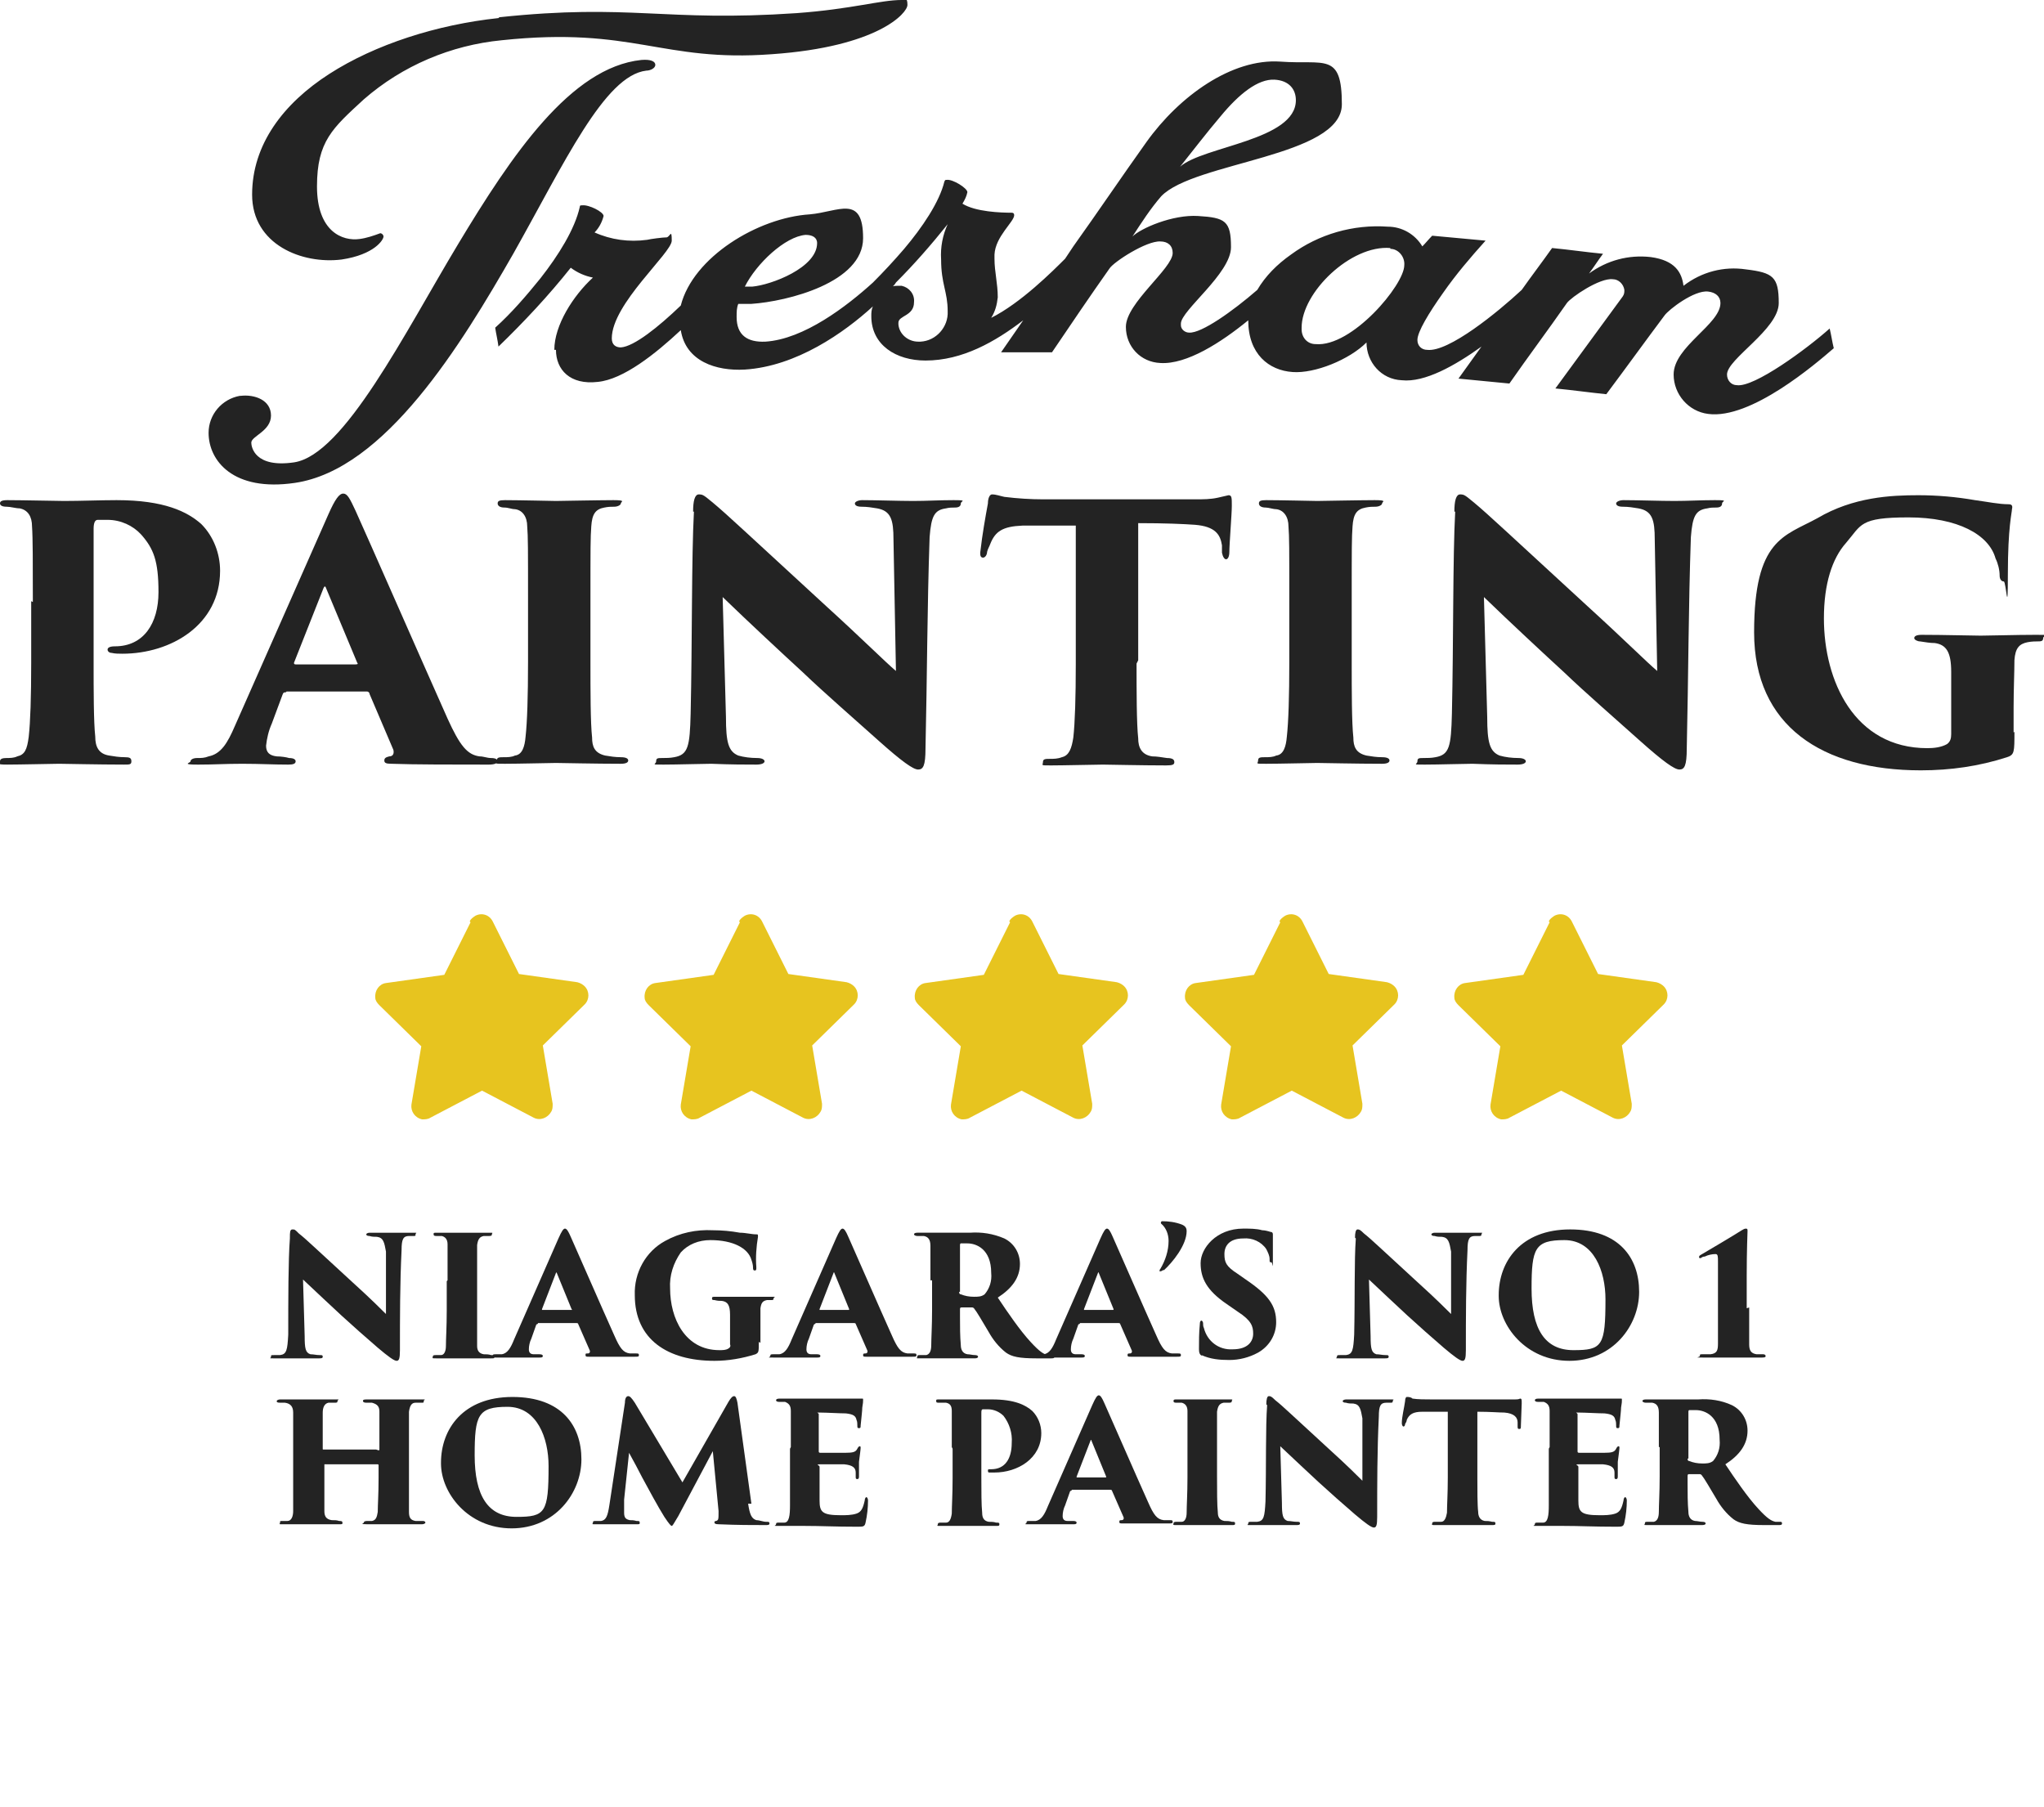
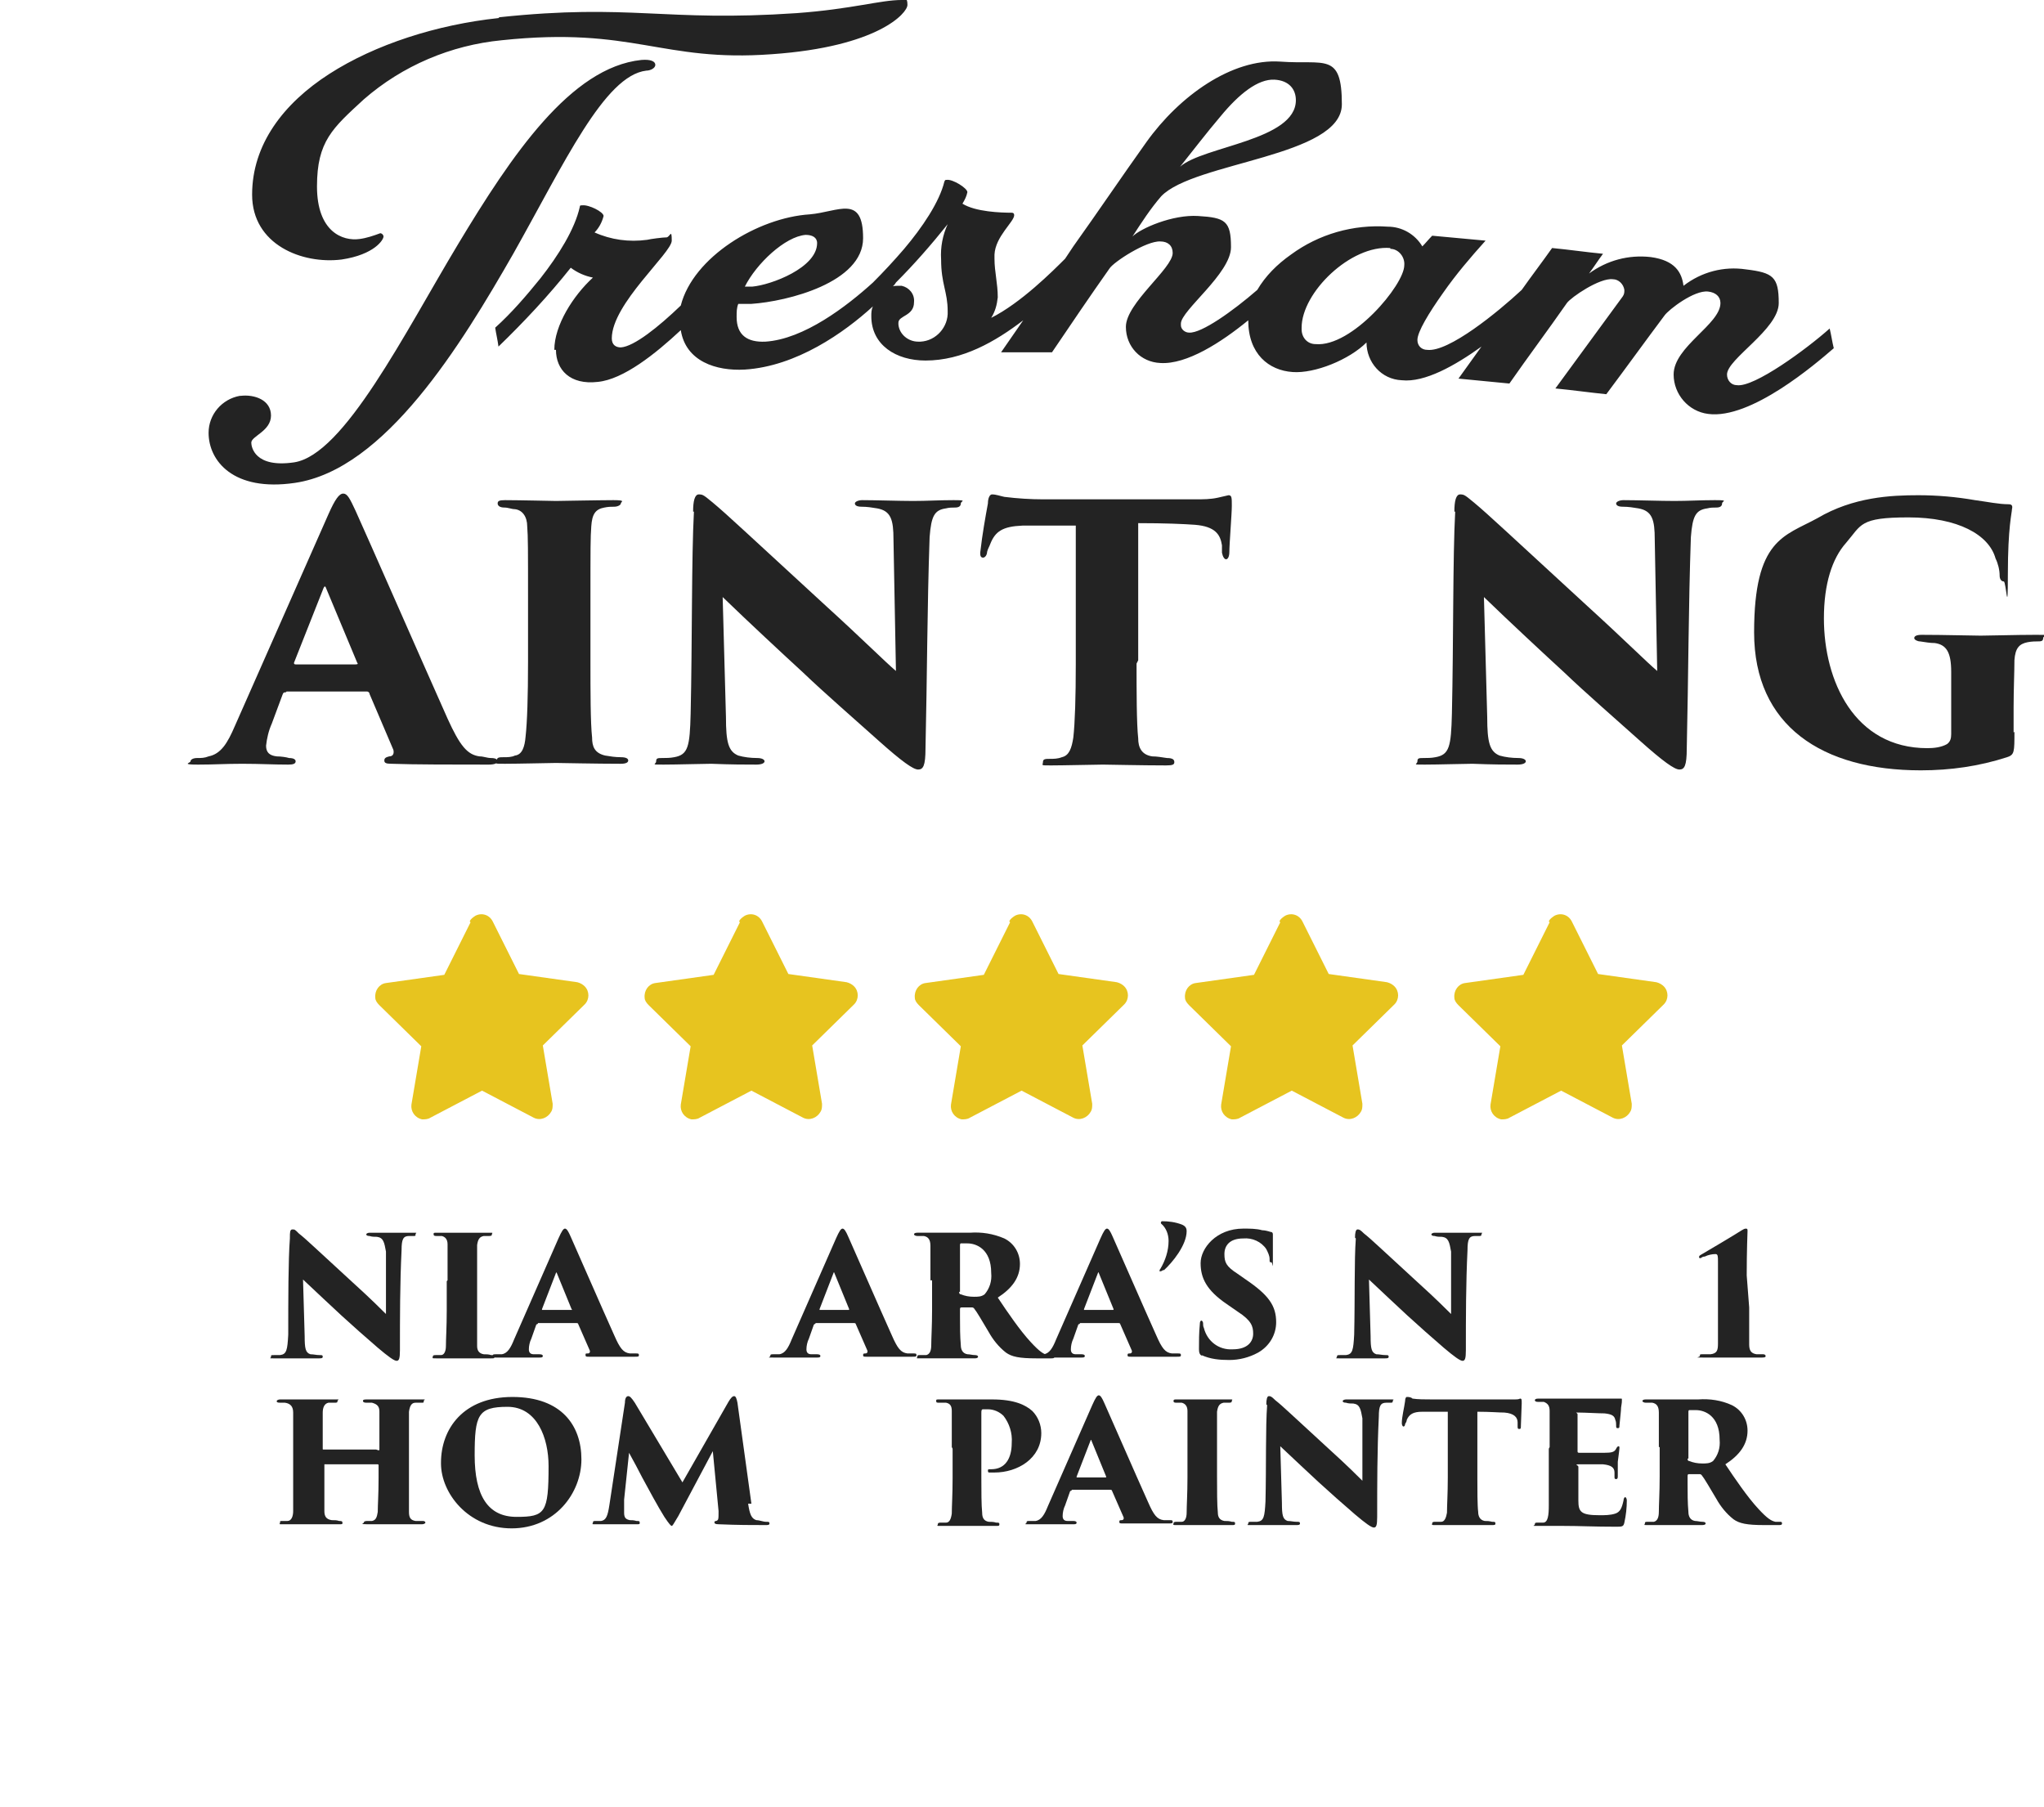
<svg xmlns="http://www.w3.org/2000/svg" id="Group_27" data-name="Group 27" version="1.1" viewBox="0 0 248.9 220">
  <defs>
    <style>
      .cls-1 {
        fill: #e7c41f;
      }

      .cls-1, .cls-2, .cls-3 {
        stroke-width: 0px;
      }

      .cls-4 {
        clip-path: url(#clippath);
      }

      .cls-2 {
        fill: none;
      }

      .cls-3 {
        fill: #232323;
      }
    </style>
    <clipPath id="clippath">
      <rect class="cls-2" width="248.9" height="220" />
    </clipPath>
  </defs>
  <g class="cls-4">
    <g id="Group_27-2" data-name="Group 27-2">
      <path id="Path_180" data-name="Path 180" class="cls-3" d="M169.3,30.3c1,0,1.8,1,1.7,2,0,0,0,0,0,0,0,2.4-6.4,10-10.8,9.6-1,0-1.7-.8-1.7-1.8,0,0,0-.1,0-.2,0-4.3,6-10.1,10.8-9.7M148.6,14.2c2.3-2.8,4.6-4.6,6.6-4.5,1.8.1,2.6,1.2,2.6,2.5,0,4.9-11.3,5.6-14.1,8.1,1.6-2,3.2-4.1,4.9-6.1M91.6,34.9c-.3,0-.6,0-.9,0,1.4-2.8,4.9-6.1,7.4-6.3.8,0,1.4.3,1.4,1,0,3-5.6,5.1-7.9,5.3M108.6,35c.2-.2.4-.4.5-.6,2.2-2.2,4.3-4.6,6.3-7.1-.6,1.3-.9,2.8-.8,4.3,0,3,.8,3.9.8,6.3.1,1.9-1.4,3.6-3.3,3.7,0,0-.2,0-.3,0-1.2,0-2.3-.9-2.4-2.1,0,0,0-.1,0-.2,0-.9,1.9-.8,1.9-2.5.1-1-.6-1.8-1.5-2-.2,0-.3,0-.5,0-.2,0-.4,0-.7.1M67.7,42.6c0,2.4,1.7,4.3,5.1,3.9,3.1-.3,7-3.4,10.1-6.3.6,3.8,4.3,5,7.8,4.8,6.3-.4,12.1-4.5,15.6-7.7-.2.4-.2.8-.2,1.2,0,3.5,3,5.4,6.6,5.4,4.5,0,8.5-2.3,11.9-4.9-.9,1.3-1.8,2.6-2.7,3.9,2.1,0,4.2,0,6.2,0,2.3-3.4,4.6-6.8,7-10.2.5-.8,4.5-3.4,6.2-3.3.9,0,1.5.5,1.5,1.4,0,1.9-5.7,6.1-5.7,9,0,2.4,1.8,4.3,4.2,4.4,0,0,0,0,0,0,3.2.2,7.4-2.5,10.7-5.2h0c0,4.1,2.5,6.1,5.4,6.3,2.7.2,6.9-1.5,9-3.6,0,2.4,1.8,4.5,4.3,4.6,2.8.3,6.5-1.8,9.7-4.1l-2.8,3.9,6.2.6c2.3-3.3,4.7-6.5,7-9.8.5-.7,4-3.1,5.6-2.9.7,0,1.3.6,1.4,1.3,0,.3,0,.5-.2.8-2.7,3.7-5.5,7.5-8.2,11.2,2.1.2,4.2.5,6.2.7,2.4-3.2,4.7-6.4,7.1-9.6.5-.7,3.6-3.1,5.3-2.9.9.1,1.5.6,1.5,1.4,0,2.6-5.7,5.3-5.7,8.7,0,2.4,1.8,4.5,4.2,4.8,5.2.7,13.1-6.1,15.3-8-.2-.8-.3-1.6-.5-2.4-2.8,2.5-9.2,7.2-11.3,6.9-.7,0-1.2-.6-1.2-1.3,0-1.9,6.3-5.5,6.3-8.7s-.7-3.7-4-4.1c-2.7-.4-5.4.3-7.6,2-.2-1.6-1-3.1-4-3.5-2.7-.3-5.3.4-7.5,2,.6-.8,1.1-1.6,1.7-2.4-2.1-.2-4.1-.5-6.2-.7-1.2,1.7-2.5,3.4-3.7,5.1-2.9,2.7-8.9,7.6-11.5,7.3-.7,0-1.2-.5-1.2-1.2,0,0,0,0,0,0,0-1,1.4-3.3,3.1-5.7,1.6-2.3,3.4-4.4,5.2-6.4-2.2-.2-4.3-.4-6.5-.6-.4.4-.8.9-1.2,1.3-.9-1.5-2.5-2.4-4.2-2.4-4.2-.3-8.4.9-11.8,3.4-1.7,1.2-3.1,2.6-4.1,4.3-3,2.6-6.8,5.3-8.3,5.2-.5,0-1-.4-1-.9,0,0,0-.1,0-.2,0-1.6,6.1-6.1,6.1-9.3s-.7-3.6-4-3.8c-3.1-.2-7,1.5-8,2.5,1.1-1.7,2.2-3.4,3.5-4.9,4-4.2,22-4.8,22-11.2s-2.1-4.8-7.5-5.2c-5.9-.4-12.3,4.2-16.3,9.8-3,4.2-5.9,8.5-8.9,12.7l-1,1.5c-1.5,1.5-5.4,5.4-9,7.2.5-.8.7-1.6.8-2.5,0-1.7-.4-3.1-.4-4.7s0-.3,0-.5c.1-2.2,2.4-4,2.4-4.8,0-.2-.1-.3-.3-.3,0,0,0,0,0,0-1.3,0-4.4-.1-6-1.1.3-.5.5-.9.6-1.4,0-.5-1.8-1.6-2.5-1.5-.2,0-.2,0-.3.2-.6,2.5-2.7,5.6-4.9,8.2-1.2,1.4-2.5,2.8-3.8,4.1-3.2,2.9-8.4,6.9-13.1,7.2-2.2.1-3.5-.8-3.5-3,0-.6,0-1.1.2-1.6.5,0,1,0,1.6,0,4.4-.3,13.6-2.6,13.6-8s-3-3.2-6.5-2.9c-6.3.4-14.2,5.2-15.7,11.1-2.7,2.6-5.7,5-7.3,5.1-.6,0-1.1-.3-1.1-1.1,0-4.2,7.3-10.4,7.3-11.9s-.2-.5-.6-.4c-.5,0-2,.2-2.4.3-2.2.3-4.4,0-6.4-.9.5-.5.9-1.2,1.1-2,0-.5-1.8-1.4-2.6-1.3-.2,0-.3,0-.3.2-.6,2.7-2.6,5.9-4.8,8.7-1.7,2.1-3.5,4.2-5.5,6,.1.7.3,1.5.4,2.3,3.1-3,6.1-6.2,8.8-9.6.8.6,1.7,1,2.7,1.2-2.4,2.2-4.7,5.8-4.7,8.8M60.7,2.2c-7.5.8-15,3.2-20.6,6.8s-9.4,8.6-9.4,14.7,6.1,8.5,10.9,7.9c4-.6,5.1-2.4,5.1-2.8,0-.2-.2-.4-.4-.4,0,0,0,0,0,0-.8.3-1.7.6-2.5.7-2.1.3-5.2-.9-5.2-6.4s1.9-7.1,5.7-10.6c4.7-4.1,10.6-6.6,16.8-7.2,16.1-1.7,19.4,2.7,32.9,1.7,12.9-.9,16.5-5,16.5-6s-.3-.6-.7-.6c-2.6,0-6,1.1-12.8,1.6-16.2,1.1-20.1-1.2-36.2.5M29.2,48.2c-2.2.4-3.8,2.3-3.8,4.5,0,3.4,3,7.2,10.5,6.1,11-1.6,20.3-16.9,26.6-27.9,6.2-11,11.1-21.7,16.2-22.3.5,0,1.1-.3,1.1-.7s-.5-.7-1.7-.6c-8.6.9-15.8,11.6-22.3,22.4-6.5,10.8-13.9,25.7-20,26.6-4.8.7-5.2-1.9-5.2-2.4,0-.8,2.4-1.4,2.4-3.3s-2-2.6-3.7-2.4" />
-       <path id="Path_181" data-name="Path 181" class="cls-3" d="M4,73.3c0-4.7,0-7.8-.1-9.2,0-1.2-.5-2-1.5-2.2-.5,0-1.1-.2-1.6-.2-.6,0-.8-.2-.8-.4s.1-.4.9-.4c1.8,0,6.2.1,6.9.1,2.1,0,4.4-.1,6.4-.1,5.8,0,8.6,1.4,10.3,2.9,1.5,1.5,2.3,3.6,2.3,5.7,0,6.6-6,10.1-11.9,10.1-.4,0-.9,0-1.3-.1-.3,0-.5-.2-.5-.4s.2-.4.9-.4c3.5,0,5.3-2.8,5.3-6.6s-.6-5.3-2.1-7c-1-1.1-2.5-1.8-4.1-1.8-.4,0-.8,0-1.2,0-.3,0-.5.3-.5,1.1v16.3c0,3.3,0,7.2.2,9,0,1.2.4,2.1,1.7,2.3.6.1,1.2.2,1.9.2.6,0,.8.1.8.5s-.2.4-.9.4c-2.9,0-7.5-.1-7.9-.1s-4.9.1-6.3.1-.9-.1-.9-.4.3-.4.8-.4c.4,0,.9,0,1.3-.2.9-.2,1.2-.8,1.4-2.4.2-1.8.3-4.8.3-9v-7.5Z" />
      <path id="Path_182" data-name="Path 182" class="cls-3" d="M34.8,84.3c-.2,0-.3,0-.4.3l-1.3,3.5c-.4.9-.6,1.8-.7,2.7,0,.8.4,1.2,1.3,1.3.5,0,1.2.1,1.5.2.6,0,.8.2.8.4,0,.3-.3.4-.9.4-1.9,0-3.4-.1-5.6-.1s-3.3.1-5.4.1-.9-.2-.9-.4.3-.4.8-.4c.5,0,.9,0,1.4-.2,1.5-.3,2.3-1.6,3.2-3.7l11.4-25.8c.8-1.8,1.3-2.5,1.8-2.5s.8.6,1.5,2.1c1.1,2.4,8.3,18.8,11.2,25.3,1.5,3.3,2.4,4.4,3.9,4.6.5,0,.9.2,1.4.2.6,0,.8.2.8.4s-.3.4-1.1.4c-4.2,0-9.1,0-11.8-.1-.7,0-.9-.1-.9-.4s.2-.4.6-.5c.5,0,.6-.4.5-.8l-2.9-6.8c0-.2-.2-.3-.3-.3h-9.8ZM43.3,80.9c.3,0,.3-.1.2-.2l-3.8-9.1c-.1-.3-.2-.2-.3,0l-3.6,9.1c0,.1,0,.2.2.2h7.3Z" />
      <path id="Path_183" data-name="Path 183" class="cls-3" d="M64.3,73.3c0-6.6,0-7.9-.1-9.2,0-1.2-.6-2-1.5-2.1-.4,0-.8-.2-1.3-.2-.5,0-.8-.2-.8-.5s.2-.4.9-.4c1.7,0,5.9.1,6.2.1s5.4-.1,7-.1.9.2.9.4-.4.4-.8.4c-.4,0-.7,0-1.2.1-1.1.2-1.5.8-1.6,2.3-.1,1.4-.1,2.5-.1,9.1v7.5c0,3.4,0,7.3.2,9.1,0,1.1.3,1.9,1.6,2.2.6.1,1.2.2,1.9.2.7,0,.9.2.9.4s-.2.4-.9.4c-2.9,0-7.5-.1-7.9-.1s-4.7.1-6.2.1-1,0-1-.4.3-.4.9-.4c.4,0,.9,0,1.3-.2.9-.1,1.2-1.1,1.3-2.3.2-1.8.3-4.9.3-9.1v-7.5Z" />
      <path id="Path_184" data-name="Path 184" class="cls-3" d="M84.4,62.3c0-1.3.2-2.1.7-2.1s.6.1,1.7,1c1.8,1.5,4,3.6,13.8,12.6,4.4,4,7.3,6.9,8.5,7.9l-.3-16c0-2.4-.3-3.5-2-3.8-.6-.1-1.2-.2-1.9-.2-.6,0-.8-.2-.8-.4s.4-.4.9-.4c1.7,0,4.5.1,6.2.1s3.1-.1,4.9-.1.9.1.9.4-.2.5-.7.5c-.4,0-.7,0-1.1.1-1.4.2-1.8.9-2,3.5-.3,8.6-.3,17.1-.5,25.7,0,2.2-.3,2.6-.9,2.6s-2-1-4.8-3.5c-2.9-2.6-6.7-5.9-9.2-8.3-2.4-2.2-6.7-6.2-9.8-9.2l.4,14.6c0,3.1.3,4.2,1.5,4.7.7.2,1.5.3,2.3.3.6,0,.9.2.9.4s-.3.4-1,.4c-1.5,0-2.9,0-5.5-.1-1,0-4.1.1-5.8.1s-.9,0-.9-.4.2-.4.8-.4c.4,0,.9,0,1.4-.1,1.7-.3,1.9-1.3,2-5.3.2-8.8.1-19.1.4-24.6" />
      <path id="Path_185" data-name="Path 185" class="cls-3" d="M138.4,80.8c0,3.3,0,7.3.2,9.1,0,1.1.4,2,1.7,2.2.6,0,1.1.1,1.8.2.7,0,.9.2.9.5s-.2.4-1,.4c-2.9,0-7.1-.1-7.7-.1s-4.9.1-6.3.1-1,0-1-.4.3-.4.9-.4c.4,0,.9,0,1.4-.2.9-.2,1.2-1.1,1.4-2.4.2-1.8.3-4.9.3-9v-16.8c-1.7,0-4.3,0-6.5,0-2.4.1-3.3.7-3.9,2.2-.1.3-.3.6-.4,1,0,.3-.2.7-.5.7s-.4-.3-.3-.9c.2-1.8.6-4.1.9-5.7,0-.6.2-1.1.5-1.1.5,0,1,.2,1.5.3,1.6.2,3.2.3,4.7.3h18.6c.9,0,1.8,0,2.7-.2.4-.1.9-.2,1.3-.3.4,0,.4.3.4,1.3s-.3,4.6-.3,5.6c0,.6-.2.9-.4.9s-.4-.3-.5-.8c0-.5,0-.6,0-.9-.2-1.3-.8-2.3-3.3-2.5-1.4-.1-3.6-.2-6.9-.2v16.7Z" />
-       <path id="Path_186" data-name="Path 186" class="cls-3" d="M157,73.3c0-6.6,0-7.9-.1-9.2,0-1.2-.6-2-1.5-2.1-.4,0-.9-.2-1.3-.2-.5,0-.8-.2-.8-.5s.2-.4.9-.4c1.7,0,5.9.1,6.2.1s5.4-.1,7-.1.9.2.9.4-.4.4-.8.4c-.4,0-.7,0-1.2.1-1.1.2-1.5.8-1.6,2.3-.1,1.4-.1,2.5-.1,9.1v7.5c0,3.4,0,7.3.2,9.1,0,1.1.3,1.9,1.6,2.2.6.1,1.2.2,1.9.2.7,0,.9.2.9.4s-.2.4-.9.4c-2.9,0-7.5-.1-7.9-.1s-4.7.1-6.2.1-1,0-1-.4.3-.4.9-.4c.4,0,.9,0,1.3-.2.9-.1,1.2-1.1,1.3-2.3.2-1.8.3-4.9.3-9.1v-7.5Z" />
      <path id="Path_187" data-name="Path 187" class="cls-3" d="M177.1,62.3c0-1.3.2-2.1.7-2.1s.6.1,1.7,1c1.8,1.5,4,3.6,13.8,12.6,4.4,4,7.3,6.9,8.5,7.9l-.3-16c0-2.4-.3-3.5-2-3.8-.6-.1-1.2-.2-1.9-.2-.6,0-.8-.2-.8-.4s.4-.4.9-.4c1.7,0,4.5.1,6.2.1s3.1-.1,4.9-.1.9.1.9.4-.2.5-.7.5c-.4,0-.7,0-1.1.1-1.4.2-1.8.9-2,3.5-.3,8.6-.3,17.1-.5,25.7,0,2.2-.3,2.6-.9,2.6s-2-1-4.8-3.5c-2.9-2.6-6.7-5.9-9.2-8.3-2.4-2.2-6.7-6.2-9.8-9.2l.4,14.6c0,3.1.3,4.2,1.5,4.7.7.2,1.5.3,2.3.3.6,0,.9.2.9.4s-.3.4-1,.4c-1.5,0-2.9,0-5.5-.1-1,0-4.1.1-5.8.1s-.9,0-.9-.4.2-.4.8-.4c.4,0,.9,0,1.4-.1,1.7-.3,1.9-1.3,2-5.3.2-8.8.1-19.1.4-24.6" />
      <path id="Path_188" data-name="Path 188" class="cls-3" d="M245.3,89.1c0,2.5,0,2.8-.9,3.1-3.4,1.1-6.9,1.6-10.5,1.6-12,0-20.3-5.4-20.3-16.8s3.7-11.7,7.7-13.9c4.4-2.6,9-2.8,12.3-2.8,2.3,0,4.6.2,6.9.6,1.5.2,2.9.5,4.1.5.4,0,.5.2.4.6,0,.4-.5,2.2-.5,7.9s-.2.9-.5.9-.5-.3-.5-.7c0-.7-.2-1.5-.5-2.1-.8-2.9-4.6-5-10.6-5s-5.7.9-7.6,3.1c-1.7,1.9-2.7,5-2.7,9.2,0,7.6,3.7,15.8,12.6,15.8.8,0,1.7-.1,2.4-.5.4-.3.5-.7.5-1.2v-2.6c0-1.8,0-3.4,0-5,0-2.4-.6-3.3-2-3.5-.6,0-1.1-.1-1.8-.2-.3,0-.7-.2-.7-.4s.2-.4.9-.4c2.8,0,6.1.1,7.2.1s4.3-.1,6.6-.1,1,0,1,.4-.3.4-.7.4c-.2,0-.7,0-1.2.1-1,.2-1.5.7-1.6,2.2,0,1.4-.1,3.6-.1,5.7v3.1Z" />
      <path id="Path_202" data-name="Path 202" class="cls-1" d="M57.3,112.3l-3.2,6.4-7.1,1c-.8.1-1.4.9-1.3,1.8,0,.3.2.6.5.9l5.1,5-1.2,7.1c-.1.8.4,1.6,1.3,1.8.3,0,.7,0,1-.2l6.3-3.3,6.3,3.3c.8.4,1.7,0,2.1-.7.2-.3.2-.6.2-1l-1.2-7.1,5.1-5c.6-.6.6-1.6,0-2.2-.2-.2-.5-.4-.9-.5l-7.1-1-3.2-6.4c-.4-.8-1.3-1.1-2.1-.7-.3.2-.6.4-.7.7" />
      <path id="Path_203" data-name="Path 203" class="cls-1" d="M90.1,112.3l-3.2,6.4-7.1,1c-.8.1-1.4.9-1.3,1.8,0,.3.2.6.5.9l5.1,5-1.2,7.1c-.1.8.4,1.6,1.3,1.8.3,0,.7,0,1-.2l6.3-3.3,6.3,3.3c.8.4,1.7,0,2.1-.7.2-.3.2-.6.2-1l-1.2-7.1,5.1-5c.6-.6.6-1.6,0-2.2-.2-.2-.5-.4-.9-.5l-7.1-1-3.2-6.4c-.4-.8-1.3-1.1-2.1-.7-.3.2-.6.4-.7.7" />
      <path id="Path_204" data-name="Path 204" class="cls-1" d="M123,112.3l-3.2,6.4-7.1,1c-.8.1-1.4.9-1.3,1.8,0,.3.2.6.5.9l5.1,5-1.2,7.1c-.1.8.4,1.6,1.3,1.8.3,0,.7,0,1-.2l6.3-3.3,6.3,3.3c.8.4,1.7,0,2.1-.7.2-.3.2-.6.2-1l-1.2-7.1,5.1-5c.6-.6.6-1.6,0-2.2-.2-.2-.5-.4-.9-.5l-7.1-1-3.2-6.4c-.4-.8-1.3-1.1-2.1-.7-.3.2-.6.4-.7.7" />
      <path id="Path_205" data-name="Path 205" class="cls-1" d="M155.9,112.3l-3.2,6.4-7.1,1c-.8.1-1.4.9-1.3,1.8,0,.3.2.6.5.9l5.1,5-1.2,7.1c-.1.8.4,1.6,1.3,1.8.3,0,.7,0,1-.2l6.3-3.3,6.3,3.3c.8.4,1.7,0,2.1-.7.2-.3.2-.6.2-1l-1.2-7.1,5.1-5c.6-.6.6-1.6,0-2.2-.2-.2-.5-.4-.9-.5l-7.1-1-3.2-6.4c-.4-.8-1.3-1.1-2.1-.7-.3.2-.6.4-.7.7" />
      <path id="Path_206" data-name="Path 206" class="cls-1" d="M188.7,112.3l-3.2,6.4-7.1,1c-.8.1-1.4.9-1.3,1.8,0,.3.2.6.5.9l5.1,5-1.2,7.1c-.1.8.4,1.6,1.3,1.8.3,0,.7,0,1-.2l6.3-3.3,6.3,3.3c.8.4,1.7,0,2.1-.7.2-.3.2-.6.2-1l-1.2-7.1,5.1-5c.6-.6.6-1.6,0-2.2-.2-.2-.5-.4-.9-.5l-7.1-1-3.2-6.4c-.4-.8-1.3-1.1-2.1-.7-.3.2-.6.4-.7.7" />
      <path id="Path_207" data-name="Path 207" class="cls-3" d="M35.3,150.7c0-.6,0-1,.3-1s.3,0,.8.5c.9.7,1.9,1.7,6.6,6,2.1,1.9,3.5,3.3,4,3.8v-7.6c-.2-1.1-.3-1.7-1.1-1.8-.3,0-.6,0-.9-.1-.3,0-.4-.1-.4-.2,0-.1.2-.2.4-.2.8,0,2.1,0,2.9,0s1.5,0,2.3,0,.4,0,.4.2,0,.2-.3.2c-.2,0-.3,0-.5,0-.7,0-.9.4-.9,1.7-.2,4.1-.2,8.2-.2,12.2,0,1-.1,1.3-.4,1.3s-1-.5-2.3-1.6c-1.4-1.2-3.2-2.8-4.4-3.9-1.1-1-3.2-3-4.7-4.4l.2,6.9c0,1.5.1,2,.7,2.2.4,0,.7.1,1.1.1.3,0,.4,0,.4.2s-.2.2-.5.2c-.7,0-1.4,0-2.6,0-.5,0-2,0-2.8,0s-.4,0-.4-.2,0-.2.4-.2c.2,0,.4,0,.7,0,.8-.1.9-.6,1-2.5,0-4.2,0-9.1.2-11.7" />
      <path id="Path_208" data-name="Path 208" class="cls-3" d="M54.5,155.9c0-3.2,0-3.7,0-4.4,0-.6-.3-.9-.7-1-.2,0-.4,0-.6,0-.2,0-.4,0-.4-.2s0-.2.4-.2c.8,0,2.8,0,3,0s2.6,0,3.3,0,.4,0,.4.2-.2.2-.4.2c-.2,0-.3,0-.6,0-.5.1-.7.4-.8,1.1,0,.7,0,1.2,0,4.3v3.6c0,1.6,0,3.5,0,4.4,0,.5.2.9.8,1,.3,0,.6,0,.9.1.3,0,.4,0,.4.2s0,.2-.4.2c-1.4,0-3.6,0-3.7,0s-2.2,0-2.9,0-.5,0-.5-.2.2-.2.4-.2c.2,0,.4,0,.6,0,.4,0,.6-.5.6-1.1,0-.9.1-2.3.1-4.3v-3.6Z" />
      <path id="Path_209" data-name="Path 209" class="cls-3" d="M65.5,161.2c0,0-.1,0-.2.1l-.6,1.7c-.2.4-.3.9-.3,1.3,0,.4.2.6.6.6.2,0,.5,0,.7,0,.3,0,.4.1.4.2,0,.2-.2.2-.4.2-.9,0-1.6,0-2.7,0s-1.6,0-2.6,0-.4,0-.4-.2.1-.2.4-.2c.2,0,.4,0,.7,0,.7-.1,1.1-.8,1.5-1.8l5.4-12.3c.4-.9.6-1.2.8-1.2s.4.3.7,1c.5,1.1,3.9,8.9,5.3,12,.7,1.6,1.1,2.1,1.9,2.2.2,0,.4,0,.7,0,.3,0,.4,0,.4.2s-.1.2-.5.2c-2,0-4.3,0-5.6,0-.3,0-.4,0-.4-.2s0-.2.3-.2c.2,0,.3-.2.2-.4l-1.4-3.2c0,0,0-.1-.2-.1h-4.7ZM69.6,159.5c.1,0,.1,0,0-.1l-1.8-4.4c0-.1,0-.1-.1,0l-1.7,4.4c0,0,0,.1,0,.1h3.5Z" />
-       <path id="Path_210" data-name="Path 210" class="cls-3" d="M92.4,163.4c0,1.2,0,1.3-.4,1.5-1.6.5-3.3.8-5,.8-5.7,0-9.7-2.6-9.7-8-.1-2.7,1.3-5.3,3.7-6.6,1.8-1,3.8-1.4,5.8-1.3,1.1,0,2.2.1,3.3.3.7,0,1.4.2,2,.2.2,0,.2,0,.2.3-.2,1.2-.3,2.5-.2,3.7,0,.3,0,.4-.2.4s-.2-.2-.2-.3c0-.4-.1-.7-.2-1-.4-1.4-2.2-2.4-5-2.4-1.4,0-2.7.5-3.6,1.5-.9,1.3-1.4,2.8-1.3,4.4,0,3.6,1.8,7.5,6,7.5.4,0,.8,0,1.1-.2.2-.1.3-.3.2-.5v-1.2c0-.8,0-1.6,0-2.4,0-1.2-.3-1.6-1-1.7-.3,0-.5,0-.9-.1-.2,0-.3,0-.3-.2s.1-.2.4-.2c1.3,0,2.9,0,3.4,0s2.1,0,3.2,0,.5,0,.5.2-.1.2-.3.2c0,0-.3,0-.5,0-.5.1-.7.3-.8,1,0,.7,0,1.7,0,2.7v1.5Z" />
      <path id="Path_211" data-name="Path 211" class="cls-3" d="M99.3,161.2c-.1,0-.1,0-.2.1l-.6,1.7c-.2.4-.3.9-.3,1.3,0,.4.2.6.6.6.2,0,.5,0,.7,0,.3,0,.4.1.4.2,0,.2-.2.2-.4.2-.9,0-1.6,0-2.7,0s-1.6,0-2.6,0-.4,0-.4-.2.1-.2.4-.2c.2,0,.4,0,.7,0,.7-.1,1.1-.8,1.5-1.8l5.4-12.3c.4-.9.6-1.2.8-1.2s.4.3.7,1c.5,1.1,3.9,8.9,5.3,12,.7,1.6,1.1,2.1,1.9,2.2.2,0,.4,0,.7,0,.3,0,.4,0,.4.2s-.1.2-.5.2c-2,0-4.3,0-5.6,0-.3,0-.4,0-.4-.2s.1-.2.3-.2c.2,0,.3-.2.2-.4l-1.4-3.2c0,0,0-.1-.2-.1h-4.7ZM103.3,159.5c.1,0,.1,0,.1-.1l-1.8-4.4c0-.1-.1-.1-.1,0l-1.7,4.4c0,0,0,.1,0,.1h3.5Z" />
      <path id="Path_212" data-name="Path 212" class="cls-3" d="M113.3,155.9c0-3.2,0-3.6,0-4.2,0-.8-.3-1.1-.8-1.2-.3,0-.5,0-.8,0-.2,0-.4-.1-.4-.2s.1-.2.4-.2c.9,0,2.8,0,3.1,0s2.3,0,3.3,0c1.4-.1,2.8.1,4.2.7,1.2.6,1.9,1.8,1.9,3.1,0,1.7-1,3-2.7,4.1,1.2,1.8,2.7,4,4,5.4,1.1,1.2,1.6,1.5,2.1,1.6.2,0,.3,0,.5,0,.2,0,.3,0,.3.2,0,.2-.2.2-.4.2h-1.8c-2.1,0-3-.2-3.7-.7-.9-.7-1.6-1.6-2.1-2.5-.9-1.5-1.4-2.4-1.8-2.9,0,0-.1-.1-.2-.1h-1.3c-.1,0-.2,0-.2.2v1c0,1.1,0,2.3.1,3.4,0,.5.2,1,.8,1.1.3,0,.6.1.9.1.3,0,.4.1.4.2s-.1.2-.4.2c-1.4,0-3.6,0-3.7,0-.2,0-2.2,0-2.9,0s-.4,0-.4-.2.1-.2.4-.2c.2,0,.5,0,.7,0,.4-.1.6-.5.6-1.2,0-.9.1-2.3.1-4.3v-3.6ZM116.8,157.3c0,.1,0,.3.2.3.5.2,1,.3,1.6.3.5,0,.9,0,1.3-.3.6-.7.9-1.6.8-2.6,0-2.9-1.8-3.6-2.9-3.6-.3,0-.5,0-.8,0,0,0-.1,0-.1.2v5.7Z" />
      <path id="Path_213" data-name="Path 213" class="cls-3" d="M131.5,161.2c-.1,0-.1,0-.2.1l-.6,1.7c-.2.4-.3.9-.3,1.3,0,.4.2.6.6.6.2,0,.6,0,.7,0,.3,0,.4.1.4.2,0,.2-.2.2-.4.2-.9,0-1.6,0-2.7,0s-1.6,0-2.6,0-.4,0-.4-.2.1-.2.4-.2c.2,0,.4,0,.7,0,.7-.1,1.1-.8,1.5-1.8l5.4-12.3c.4-.9.6-1.2.8-1.2s.4.3.7,1c.5,1.1,3.9,8.9,5.3,12,.7,1.6,1.1,2.1,1.9,2.2.2,0,.4,0,.7,0,.3,0,.4,0,.4.2s-.1.2-.5.2c-2,0-4.3,0-5.6,0-.3,0-.4,0-.4-.2s.1-.2.3-.2c.2,0,.3-.2.2-.4l-1.4-3.2c0,0,0-.1-.2-.1h-4.7ZM135.5,159.5c.1,0,.1,0,.1-.1l-1.8-4.4c0-.1-.1-.1-.1,0l-1.7,4.4c0,0,0,.1,0,.1h3.5Z" />
      <path id="Path_214" data-name="Path 214" class="cls-3" d="M141.7,154.6c-.1.1-.3.2-.4.2,0,0-.1,0-.1,0,0,0,0,0,0,0,0-.1,0-.2.1-.3.6-1,1-2.2,1-3.4,0-.8-.3-1.6-.9-2.1-.1-.1,0-.3.1-.3.8,0,1.6.1,2.4.4.5.2.6.5.6.8,0,1.7-1.7,3.8-2.8,4.8" />
      <path id="Path_215" data-name="Path 215" class="cls-3" d="M146.4,165.1c-.3-.1-.4-.4-.4-.8,0-1,0-2,.1-3,0-.4.1-.5.2-.5s.2.2.2.3c0,.2,0,.4.1.6.4,1.6,1.8,2.7,3.5,2.6,1.9,0,2.5-1,2.5-1.9s-.2-1.6-1.9-2.7l-1.3-.9c-2.5-1.7-3.2-3.2-3.2-5s1.9-4.2,5.2-4.2c.8,0,1.6,0,2.3.2.3,0,.7.1,1,.2.2,0,.3.1.3.3,0,.7,0,1.1,0,2.9s0,.5-.2.5-.2,0-.2-.4c0-.4-.2-.8-.4-1.2-.6-.9-1.7-1.4-2.8-1.3-1.7,0-2.3.9-2.3,1.9s.2,1.5,1.6,2.4l1,.7c2.8,1.9,3.7,3.2,3.7,5.2,0,1.5-.8,2.9-2.2,3.7-1.1.6-2.3.9-3.5.9-1.2,0-2.3-.1-3.4-.6" />
      <path id="Path_216" data-name="Path 216" class="cls-3" d="M165,150.7c0-.6.1-1,.3-1s.3,0,.8.5c.9.7,1.9,1.7,6.6,6,2.1,1.9,3.5,3.3,4,3.8v-7.6c-.2-1.1-.3-1.7-1.1-1.8-.3,0-.6,0-.9-.1-.3,0-.4-.1-.4-.2,0-.1.2-.2.4-.2.8,0,2.1,0,3,0s1.5,0,2.3,0,.4,0,.4.2-.1.2-.3.2c-.2,0-.3,0-.5,0-.7,0-.9.4-.9,1.7-.2,4.1-.2,8.2-.2,12.2,0,1-.1,1.3-.4,1.3s-1-.5-2.3-1.6c-1.4-1.2-3.2-2.8-4.4-3.9-1.1-1-3.2-3-4.7-4.4l.2,6.9c0,1.5.1,2,.7,2.2.4,0,.7.1,1.1.1.3,0,.4,0,.4.2s-.2.2-.5.2c-.7,0-1.4,0-2.6,0-.5,0-2,0-2.8,0s-.4,0-.4-.2.1-.2.4-.2c.2,0,.4,0,.7,0,.8-.1.9-.6,1-2.5.1-4.2,0-9.1.2-11.7" />
-       <path id="Path_217" data-name="Path 217" class="cls-3" d="M182.5,157.7c0-4.1,2.7-8,8.7-8s8.4,3.5,8.4,7.6-3.2,8.4-8.5,8.4-8.6-4.3-8.6-7.9M195.5,158.2c0-3.4-1.4-7.2-5-7.2s-4,1-4,5.9,1.6,7.5,5.1,7.5,3.9-.5,3.9-6.2" />
-       <path id="Path_218" data-name="Path 218" class="cls-3" d="M213,159.2c0,2,0,3.7,0,4.5,0,.7.2,1.1.9,1.2.3,0,.6,0,.8,0,.2,0,.3.1.3.2s0,.2-.4.2c-1.5,0-3.3,0-3.5,0s-2.4,0-3.7,0-.4,0-.4-.2,0-.2.3-.2c.3,0,.6,0,1,0,.8-.1.9-.5.9-1.3,0-.9,0-2.4,0-4.4v-5.6c0-.6,0-.9-.3-.9-.4,0-.9.1-1.3.3-.2,0-.4.1-.5.2-.1,0-.2,0-.2-.1s0-.2.2-.3c1.2-.7,3.9-2.3,5-3,.2-.1.3-.2.5-.2.2,0,.2.1.2.3s-.1,2.3-.1,5.4v4Z" />
+       <path id="Path_218" data-name="Path 218" class="cls-3" d="M213,159.2c0,2,0,3.7,0,4.5,0,.7.2,1.1.9,1.2.3,0,.6,0,.8,0,.2,0,.3.1.3.2s0,.2-.4.2c-1.5,0-3.3,0-3.5,0s-2.4,0-3.7,0-.4,0-.4-.2,0-.2.3-.2c.3,0,.6,0,1,0,.8-.1.9-.5.9-1.3,0-.9,0-2.4,0-4.4v-5.6c0-.6,0-.9-.3-.9-.4,0-.9.1-1.3.3-.2,0-.4.1-.5.2-.1,0-.2,0-.2-.1s0-.2.2-.3c1.2-.7,3.9-2.3,5-3,.2-.1.3-.2.5-.2.2,0,.2.1.2.3s-.1,2.3-.1,5.4Z" />
      <path id="Path_219" data-name="Path 219" class="cls-3" d="M46.1,176.6c0,0,.1,0,.1-.1v-.4c0-3.2,0-3.5,0-4.2,0-.6-.2-.9-.9-1.1-.2,0-.5,0-.7,0-.3,0-.4-.1-.4-.2,0-.1,0-.2.4-.2,1.2,0,3,0,3.2,0s2.5,0,3.4,0,.4,0,.4.2,0,.2-.3.2c-.3,0-.5,0-.7,0-.5,0-.7.4-.8,1.1,0,.7,0,1.2,0,4.3v3.6c0,1.9,0,3.4,0,4.3,0,.7.2,1,.8,1.1.3,0,.7,0,.9,0,.2,0,.3.1.3.2,0,.1-.2.2-.4.2-1.4,0-3.5,0-3.8,0s-1.9,0-2.9,0-.4-.1-.4-.2.1-.2.4-.2c.2,0,.4,0,.6,0,.5-.1.6-.5.7-1.1,0-.9.1-2.1.1-4.1v-1.6c0,0,0-.1-.1-.1,0,0,0,0,0,0h-6.4c0,0-.1,0-.1,0,0,0,0,0,0,0v2.1c0,1.9,0,2.8,0,3.6,0,.6.2,1,.9,1.1.4,0,.6,0,.9.1.2,0,.4,0,.4.2s0,.2-.4.2c-1.2,0-3.6,0-3.8,0s-2.3,0-3,0-.4,0-.4-.2,0-.2.3-.2c.2,0,.4,0,.6,0,.5,0,.7-.6.7-1.2,0-.9,0-2.3,0-4.2v-3.5c0-3.2,0-3.6,0-4.3,0-.7-.3-1.1-1-1.2-.2,0-.3,0-.6,0-.4,0-.4-.1-.4-.2s.2-.2.4-.2c1.2,0,2.7,0,3.2,0,.8,0,2.5,0,3.4,0s.4,0,.4.2-.1.2-.4.2c-.2,0-.5,0-.7,0-.5.1-.7.6-.7,1.2,0,.7,0,1.5,0,4v.4c0,.1,0,.1.1.1h6.4Z" />
      <path id="Path_220" data-name="Path 220" class="cls-3" d="M53.7,178.1c0-4.1,2.7-8,8.7-8s8.4,3.5,8.4,7.6-3.2,8.4-8.5,8.4-8.6-4.3-8.6-7.9M66.8,178.5c0-3.4-1.4-7.2-5-7.2s-4,1-4,5.9,1.6,7.5,5.1,7.5,3.9-.5,3.9-6.2" />
      <path id="Path_221" data-name="Path 221" class="cls-3" d="M91.1,183.1c.2,1.3.4,1.8,1,2,.4,0,.8.2,1.2.2.3,0,.4,0,.4.2s-.2.2-.5.2c-1.7,0-3.3,0-5.7-.1-.4,0-.5-.1-.5-.2s0-.2.2-.2c.3-.1.3-.2.3-1.2l-.7-7.3-4.2,7.9c-.6,1-.7,1.2-.8,1.2s-.3-.2-.9-1.1c-.7-1.1-2-3.5-2.7-4.8-.3-.6-1.2-2.3-1.6-3l-.6,5.7c0,.5,0,1.1,0,1.6,0,.6.2.8.7.9.2,0,.5,0,.8.1.3,0,.4,0,.4.2s0,.2-.4.2c-.9,0-2,0-2.6,0s-1.6,0-2.3,0-.4,0-.4-.2.1-.2.4-.2c.2,0,.4,0,.6,0,.6-.1.8-.6,1-1.9l1.9-12.5c0-.6.2-.8.4-.8s.4.2.8.8l5.8,9.7,5.6-9.8c.3-.5.5-.7.7-.7s.3.3.4.8l1.7,12.3Z" />
-       <path id="Path_222" data-name="Path 222" class="cls-3" d="M96.3,176.2c0-3.3,0-3.7,0-4.4,0-.6-.2-.9-.7-1.1-.2,0-.5,0-.7,0-.3,0-.4-.1-.4-.2s.1-.2.4-.2c1.2,0,2.1,0,3,0s5.4,0,5.7,0c.4,0,.7,0,1.1,0,.1,0,.2,0,.3,0,.1,0,.1,0,.1.2s0,.3-.1.9c0,.4-.1,1.1-.2,2.2,0,.2,0,.3-.2.3s-.2-.1-.2-.3c0-.2,0-.5-.1-.7-.1-.5-.4-.7-1.3-.8-.7,0-2.4-.1-3.1-.1s-.2,0-.2.2v4.5c0,.1,0,.2.2.2.6,0,2.2,0,3,0,1,0,1.3-.1,1.5-.5.1-.2.2-.3.3-.3s.1.1.1.2c0,.2-.1.9-.2,1.7,0,.5,0,1.5,0,1.7s0,.4-.2.4-.2-.1-.2-.3c0-.2,0-.3,0-.5,0-.6-.4-.9-1.4-1-.6,0-2.2,0-2.9,0s-.1.1-.1.3v1.4c0,.7,0,1.9,0,2.7,0,1.4.3,1.8,2.6,1.8.6,0,1.3,0,1.9-.2.6-.2.8-.7,1-1.6,0-.2.1-.4.2-.4s.2.2.2.4c0,.9-.1,1.8-.3,2.7-.1.5-.3.5-1,.5-2.8,0-4.3-.1-6.5-.1s-1.8,0-2.9,0-.5,0-.5-.2.1-.2.4-.2c.2,0,.4,0,.6,0,.6,0,.7-.9.7-2.1,0-.8,0-2,0-3.3v-3.6Z" />
      <path id="Path_223" data-name="Path 223" class="cls-3" d="M115.9,176.2c0-2.2,0-3.7,0-4.4,0-.6-.2-.9-.7-1-.3,0-.5,0-.8,0-.3,0-.4,0-.4-.2s0-.2.4-.2c.9,0,2.9,0,3.3,0,1,0,2.1,0,3.1,0,2.8,0,4.1.7,4.9,1.4.7.7,1.1,1.7,1.1,2.7,0,3.1-2.9,4.8-5.7,4.8-.2,0-.4,0-.6,0-.1,0-.2,0-.2-.2s0-.2.4-.2c1.7,0,2.5-1.3,2.5-3.2.1-1.2-.3-2.4-1-3.3-.5-.5-1.2-.8-1.9-.8-.2,0-.4,0-.6,0-.2,0-.2.2-.2.5v7.8c0,1.6,0,3.4.1,4.3,0,.6.2,1,.8,1.1.3,0,.6,0,.9.1.3,0,.4,0,.4.2s-.1.2-.4.2c-1.4,0-3.6,0-3.7,0s-2.3,0-3,0-.4,0-.4-.2.2-.2.4-.2c.2,0,.4,0,.6,0,.4,0,.6-.4.7-1.1,0-.9.1-2.3.1-4.3v-3.6Z" />
      <path id="Path_224" data-name="Path 224" class="cls-3" d="M130.5,181.5c-.1,0-.1,0-.2.1l-.6,1.7c-.2.4-.3.9-.3,1.3,0,.4.2.6.6.6.2,0,.6,0,.7,0,.3,0,.4.1.4.2,0,.2-.2.2-.4.2-.9,0-1.6,0-2.7,0s-1.6,0-2.6,0-.4,0-.4-.2.1-.2.4-.2c.2,0,.4,0,.7,0,.7-.1,1.1-.8,1.5-1.8l5.4-12.3c.4-.9.6-1.2.8-1.2s.4.3.7,1c.5,1.1,3.9,8.9,5.3,12,.7,1.6,1.1,2.1,1.9,2.2.2,0,.4,0,.7,0,.3,0,.4,0,.4.2s-.1.2-.5.2c-2,0-4.3,0-5.6,0-.3,0-.4,0-.4-.2s.1-.2.3-.2c.2,0,.3-.2.2-.4l-1.4-3.2c0,0,0-.1-.2-.1h-4.7ZM134.6,179.9c.1,0,.1,0,.1-.1l-1.8-4.4c0-.1-.1-.1-.1,0l-1.7,4.4c0,0,0,.1,0,.1h3.5Z" />
      <path id="Path_225" data-name="Path 225" class="cls-3" d="M144.6,176.2c0-3.2,0-3.7,0-4.4,0-.6-.3-.9-.7-1-.2,0-.4,0-.6,0-.2,0-.4,0-.4-.2s.1-.2.4-.2c.8,0,2.8,0,3,0s2.6,0,3.3,0,.4,0,.4.2-.2.2-.4.2c-.2,0-.3,0-.6,0-.5.1-.7.4-.8,1.1,0,.7,0,1.2,0,4.3v3.6c0,1.6,0,3.5.1,4.4,0,.5.2.9.8,1,.3,0,.6,0,.9.1.3,0,.4,0,.4.2s-.1.2-.4.2c-1.4,0-3.6,0-3.7,0s-2.2,0-2.9,0-.5,0-.5-.2.2-.2.4-.2c.2,0,.4,0,.6,0,.4,0,.6-.5.6-1.1,0-.9.1-2.3.1-4.3v-3.6Z" />
      <path id="Path_226" data-name="Path 226" class="cls-3" d="M154.2,171c0-.6.1-1,.3-1s.3,0,.8.5c.9.7,1.9,1.7,6.6,6,2.1,1.9,3.5,3.3,4,3.8v-7.6c-.2-1.1-.3-1.7-1.1-1.8-.3,0-.6,0-.9-.1-.3,0-.4-.1-.4-.2,0-.1.2-.2.4-.2.8,0,2.1,0,3,0s1.5,0,2.3,0,.4,0,.4.2-.1.2-.3.2c-.2,0-.3,0-.5,0-.7,0-.9.4-.9,1.7-.2,4.1-.2,8.2-.2,12.2,0,1-.1,1.3-.4,1.3s-1-.5-2.3-1.6c-1.4-1.2-3.2-2.8-4.4-3.9-1.1-1-3.2-3-4.7-4.4l.2,6.9c0,1.5.1,2,.7,2.2.4,0,.7.1,1.1.1.3,0,.4,0,.4.2s-.2.2-.5.2c-.7,0-1.4,0-2.6,0-.5,0-2,0-2.8,0s-.4,0-.4-.2.1-.2.4-.2c.2,0,.4,0,.7,0,.8-.1.9-.6,1-2.5.1-4.2,0-9.1.2-11.7" />
      <path id="Path_227" data-name="Path 227" class="cls-3" d="M179.9,179.8c0,1.6,0,3.5.1,4.3,0,.5.2,1,.8,1.1.3,0,.5,0,.9.1.3,0,.4,0,.4.2s-.1.2-.5.2c-1.4,0-3.4,0-3.7,0s-2.3,0-3,0-.5,0-.5-.2.2-.2.4-.2c.2,0,.4,0,.7,0,.4,0,.6-.5.7-1.1,0-.9.1-2.3.1-4.3v-8c-.8,0-2.1,0-3.1,0-1.1,0-1.6.3-1.9,1,0,.2-.1.3-.2.5,0,.2-.1.3-.2.3s-.2-.2-.2-.4c0-.8.3-1.9.4-2.7,0-.3.1-.5.2-.5.2,0,.5,0,.7.2.7.1,1.5.1,2.3.1h8.9c.4,0,.9,0,1.3,0,.2,0,.4,0,.6-.1.2,0,.2.1.2.6s-.1,2.2-.1,2.7c0,.3,0,.4-.2.4s-.2-.1-.2-.4c0-.1,0-.3,0-.4,0-.6-.4-1.1-1.6-1.2-.7,0-1.7-.1-3.3-.1v8Z" />
      <path id="Path_228" data-name="Path 228" class="cls-3" d="M188.7,176.2c0-3.3,0-3.7,0-4.4,0-.6-.2-.9-.7-1.1-.2,0-.5,0-.7,0-.3,0-.4-.1-.4-.2s.1-.2.4-.2c1.2,0,2.1,0,3,0s5.4,0,5.7,0c.4,0,.7,0,1.1,0,.1,0,.2,0,.3,0,.1,0,.1,0,.1.2s0,.3-.1.9c0,.4-.1,1.1-.2,2.2,0,.2,0,.3-.2.3s-.2-.1-.2-.3c0-.2,0-.5-.1-.7-.1-.5-.4-.7-1.3-.8-.7,0-2.4-.1-3.1-.1s-.2,0-.2.2v4.5c0,.1,0,.2.2.2.6,0,2.2,0,3,0,1,0,1.3-.1,1.5-.5.1-.2.2-.3.3-.3s.1.1.1.2c0,.2-.1.9-.2,1.7,0,.5,0,1.5,0,1.7s0,.4-.2.4-.2-.1-.2-.3c0-.2,0-.3,0-.5,0-.6-.4-.9-1.4-1-.6,0-2.2,0-2.9,0s-.1.1-.1.3v1.4c0,.7,0,1.9,0,2.7,0,1.4.3,1.8,2.6,1.8.6,0,1.3,0,1.9-.2.6-.2.8-.7,1-1.6,0-.2.1-.4.2-.4s.2.2.2.4c0,.9-.1,1.8-.3,2.7-.1.5-.3.5-1,.5-2.8,0-4.3-.1-6.5-.1s-1.8,0-2.9,0-.5,0-.5-.2.1-.2.4-.2c.2,0,.4,0,.6,0,.6,0,.7-.9.7-2.1,0-.8,0-2,0-3.3v-3.6Z" />
      <path id="Path_229" data-name="Path 229" class="cls-3" d="M202,176.2c0-3.2,0-3.6,0-4.2,0-.8-.3-1.1-.8-1.2-.3,0-.5,0-.8,0-.2,0-.4-.1-.4-.2s.1-.2.4-.2c.9,0,2.8,0,3.1,0s2.3,0,3.3,0c1.4-.1,2.8.1,4.1.7,1.2.6,1.9,1.8,1.9,3.1,0,1.7-1,3-2.7,4.1,1.2,1.8,2.7,4,4,5.4,1.1,1.2,1.6,1.5,2.1,1.6.2,0,.3,0,.5,0,.2,0,.3,0,.3.2,0,.2-.2.2-.4.2h-1.8c-2.1,0-3-.2-3.7-.7-.9-.7-1.6-1.6-2.1-2.5-.9-1.5-1.4-2.4-1.8-2.9,0,0-.1-.1-.2-.1h-1.3c-.1,0-.2,0-.2.2v1c0,1.1,0,2.3.1,3.4,0,.5.2,1,.8,1.1.3,0,.6.1.9.1.3,0,.4.1.4.2s-.1.2-.4.2c-1.4,0-3.6,0-3.7,0-.2,0-2.2,0-2.9,0s-.4,0-.4-.2.1-.2.4-.2c.2,0,.5,0,.7,0,.4-.1.6-.5.6-1.2,0-.9.1-2.3.1-4.3v-3.6ZM205.5,177.6c0,.1,0,.3.2.3.5.2,1,.3,1.6.3.5,0,.9,0,1.3-.3.6-.7.9-1.6.8-2.6,0-2.9-1.8-3.6-2.9-3.6-.3,0-.5,0-.8,0,0,0-.1,0-.1.2v5.7Z" />
    </g>
  </g>
</svg>